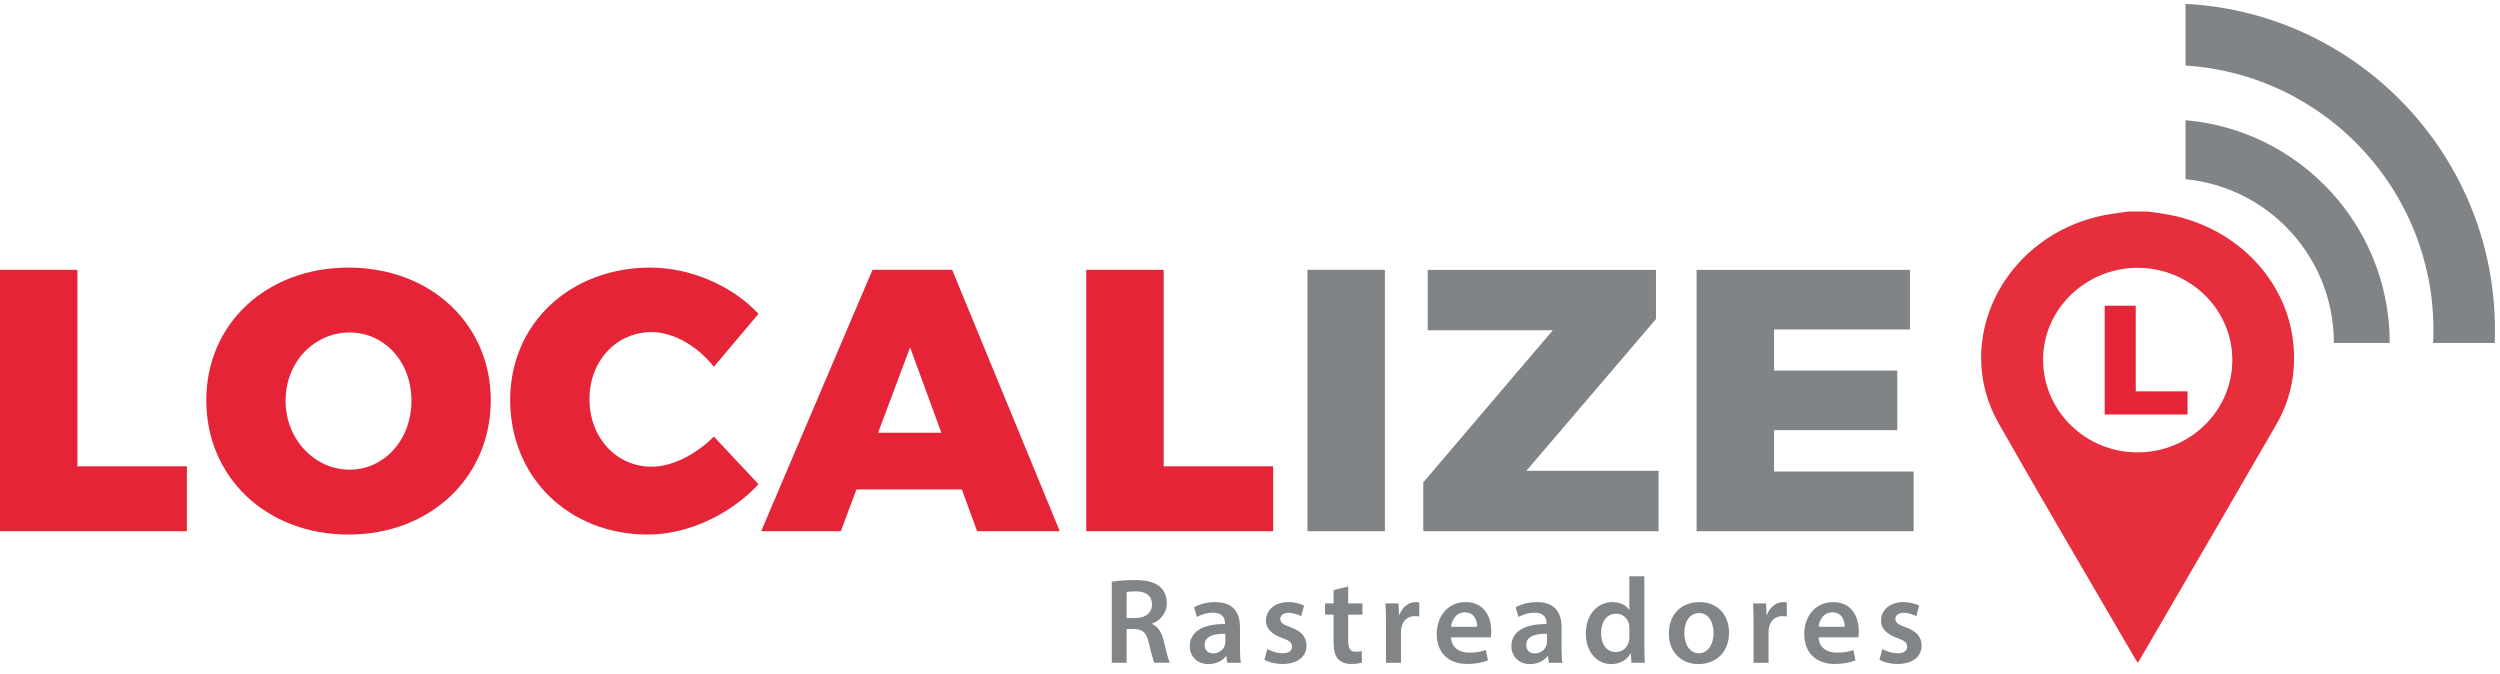
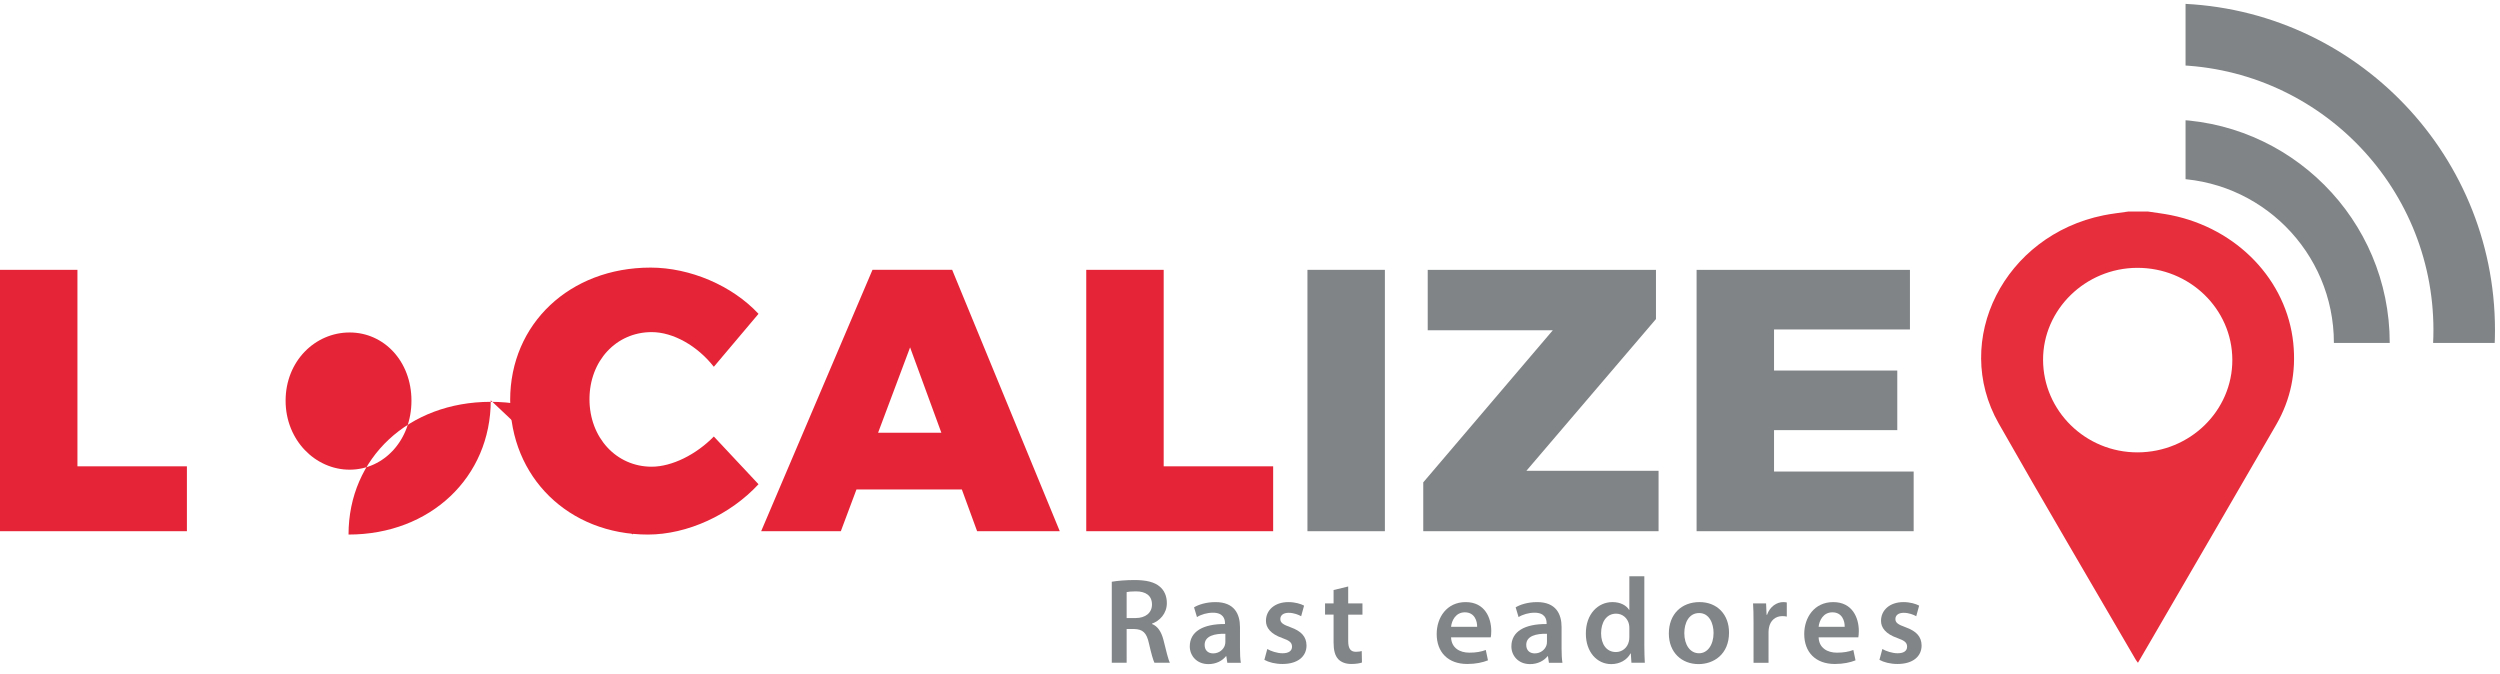
<svg xmlns="http://www.w3.org/2000/svg" width="100%" height="100%" viewBox="0 0 282 76" xml:space="preserve" style="fill-rule:evenodd;clip-rule:evenodd;stroke-linejoin:round;stroke-miterlimit:2;">
  <rect id="Logo" x="0" y="0" width="281.625" height="75.436" style="fill:none;" />
  <path d="M21.083,52.602l0,7.318l-21.083,0l0,-29.482l8.735,0l0,22.164l12.348,0Z" style="fill:#e52537;fill-rule:nonzero;" />
-   <path d="M32.216,45.199c0,4.458 3.36,7.781 7.224,7.781c3.863,0 6.972,-3.323 6.972,-7.781c0,-4.458 -3.109,-7.696 -6.972,-7.696c-3.906,0 -7.224,3.238 -7.224,7.696m23.142,-0.042c0,8.664 -6.804,15.141 -16.044,15.141c-9.24,0 -16.044,-6.434 -16.044,-15.141c0,-8.664 6.804,-14.972 16.044,-14.972c9.24,0 16.044,6.35 16.044,14.972" style="fill:#e52537;fill-rule:nonzero;" />
+   <path d="M32.216,45.199c0,4.458 3.36,7.781 7.224,7.781c3.863,0 6.972,-3.323 6.972,-7.781c0,-4.458 -3.109,-7.696 -6.972,-7.696c-3.906,0 -7.224,3.238 -7.224,7.696m23.142,-0.042c0,8.664 -6.804,15.141 -16.044,15.141c0,-8.664 6.804,-14.972 16.044,-14.972c9.24,0 16.044,6.35 16.044,14.972" style="fill:#e52537;fill-rule:nonzero;" />
  <path d="M85.56,35.4l-5.04,5.973c-1.848,-2.356 -4.578,-3.911 -7.014,-3.911c-3.99,0 -7.013,3.237 -7.013,7.569c0,4.332 3.023,7.613 7.013,7.613c2.268,0 4.998,-1.346 7.014,-3.407l5.04,5.383c-3.192,3.449 -8.021,5.678 -12.474,5.678c-8.945,0 -15.539,-6.477 -15.539,-15.183c0,-8.579 6.72,-14.93 15.833,-14.93c4.452,0 9.199,2.019 12.18,5.215" style="fill:#e52537;fill-rule:nonzero;" />
  <path d="M102.658,39.185l-3.612,9.631l7.14,0l-3.528,-9.631Zm-6.048,16.024l-1.764,4.71l-8.987,0l12.557,-29.482l8.988,0l12.138,29.482l-9.324,0l-1.722,-4.71l-11.886,0Z" style="fill:#e52537;fill-rule:nonzero;" />
  <path d="M143.612,52.602l0,7.318l-21.083,0l0,-29.482l8.735,0l0,22.164l12.348,0Z" style="fill:#e52537;fill-rule:nonzero;" />
  <rect x="147.479" y="30.438" width="8.736" height="29.482" style="fill:#818486;" />
  <path d="M172.177,53.107l14.91,0l0,6.813l-26.544,0l0,-5.509l14.616,-17.16l-14.112,0l0,-6.813l25.746,0l0,5.552l-14.616,17.117Z" style="fill:#818486;fill-rule:nonzero;" />
  <path d="M200.111,37.167l0,4.626l13.902,0l0,6.729l-13.902,0l0,4.669l15.75,0l0,6.729l-24.486,0l0,-29.482l24.066,0l0,6.729l-15.33,0Z" style="fill:#818486;fill-rule:nonzero;" />
  <path d="M127.086,69.716l1.003,0c1.141,0 1.855,-0.605 1.855,-1.526c0,-1.017 -0.714,-1.484 -1.814,-1.484c-0.536,0 -0.879,0.041 -1.044,0.082l0,2.928Zm-1.677,-4.096c0.632,-0.11 1.58,-0.192 2.556,-0.192c1.333,0 2.24,0.22 2.859,0.742c0.509,0.426 0.797,1.072 0.797,1.855c0,1.196 -0.811,2.007 -1.677,2.323l0,0.041c0.66,0.247 1.059,0.893 1.292,1.786c0.288,1.155 0.537,2.228 0.728,2.584l-1.745,0c-0.137,-0.274 -0.357,-1.03 -0.618,-2.185c-0.262,-1.209 -0.701,-1.594 -1.663,-1.621l-0.852,0l0,3.806l-1.677,0l0,-9.139Z" style="fill:#828587;fill-rule:nonzero;" />
  <path d="M138.22,71.489c-1.195,-0.027 -2.336,0.234 -2.336,1.25c0,0.661 0.426,0.963 0.962,0.963c0.674,0 1.168,-0.44 1.319,-0.921c0.042,-0.124 0.055,-0.261 0.055,-0.371l0,-0.921Zm0.22,3.271l-0.11,-0.742l-0.041,0c-0.412,0.522 -1.113,0.893 -1.979,0.893c-1.347,0 -2.103,-0.976 -2.103,-1.993c0,-1.69 1.498,-2.542 3.972,-2.529l0,-0.109c0,-0.44 -0.179,-1.168 -1.36,-1.168c-0.66,0 -1.347,0.206 -1.801,0.494l-0.33,-1.099c0.495,-0.303 1.361,-0.591 2.419,-0.591c2.144,0 2.763,1.361 2.763,2.817l0,2.419c0,0.605 0.027,1.196 0.096,1.608l-1.526,0Z" style="fill:#828587;fill-rule:nonzero;" />
  <path d="M142.95,73.207c0.384,0.234 1.113,0.481 1.718,0.481c0.741,0 1.072,-0.302 1.072,-0.742c0,-0.453 -0.275,-0.687 -1.1,-0.976c-1.306,-0.453 -1.856,-1.168 -1.841,-1.951c0,-1.182 0.975,-2.103 2.528,-2.103c0.742,0 1.389,0.193 1.773,0.398l-0.33,1.196c-0.288,-0.164 -0.824,-0.385 -1.415,-0.385c-0.605,0 -0.935,0.289 -0.935,0.702c0,0.425 0.316,0.631 1.169,0.934c1.209,0.44 1.772,1.058 1.786,2.048c0,1.209 -0.948,2.088 -2.721,2.088c-0.811,0 -1.539,-0.191 -2.035,-0.466l0.331,-1.224Z" style="fill:#828587;fill-rule:nonzero;" />
  <path d="M152.077,66.156l0,1.911l1.608,0l0,1.264l-1.608,0l0,2.955c0,0.81 0.22,1.237 0.866,1.237c0.289,0 0.509,-0.041 0.66,-0.083l0.027,1.292c-0.247,0.096 -0.687,0.165 -1.223,0.165c-0.619,0 -1.141,-0.206 -1.457,-0.55c-0.357,-0.384 -0.522,-0.989 -0.522,-1.869l0,-3.147l-0.962,0l0,-1.264l0.962,0l0,-1.512l1.649,-0.399Z" style="fill:#828587;fill-rule:nonzero;" />
-   <path d="M156.339,70.225c0,-0.907 -0.014,-1.553 -0.055,-2.158l1.471,0l0.054,1.279l0.055,0c0.33,-0.949 1.114,-1.43 1.829,-1.43c0.164,0 0.261,0.014 0.398,0.041l0,1.594c-0.137,-0.027 -0.289,-0.055 -0.495,-0.055c-0.811,0 -1.36,0.522 -1.511,1.279c-0.028,0.151 -0.056,0.329 -0.056,0.522l0,3.463l-1.69,0l0,-4.535Z" style="fill:#828587;fill-rule:nonzero;" />
  <path d="M166.621,70.706c0.014,-0.618 -0.261,-1.636 -1.388,-1.636c-1.045,0 -1.484,0.949 -1.553,1.636l2.941,0Zm-2.941,1.182c0.041,1.209 0.99,1.732 2.061,1.732c0.784,0 1.347,-0.11 1.856,-0.303l0.247,1.169c-0.577,0.233 -1.374,0.411 -2.336,0.411c-2.172,0 -3.449,-1.332 -3.449,-3.38c0,-1.855 1.126,-3.601 3.27,-3.601c2.171,0 2.886,1.787 2.886,3.257c0,0.316 -0.027,0.563 -0.055,0.715l-4.48,0Z" style="fill:#828587;fill-rule:nonzero;" />
  <path d="M174.498,71.489c-1.196,-0.027 -2.337,0.234 -2.337,1.25c0,0.661 0.426,0.963 0.962,0.963c0.674,0 1.168,-0.44 1.319,-0.921c0.042,-0.124 0.056,-0.261 0.056,-0.371l0,-0.921Zm0.22,3.271l-0.111,-0.742l-0.041,0c-0.412,0.522 -1.113,0.893 -1.979,0.893c-1.347,0 -2.103,-0.976 -2.103,-1.993c0,-1.69 1.498,-2.542 3.972,-2.529l0,-0.109c0,-0.44 -0.178,-1.168 -1.36,-1.168c-0.66,0 -1.348,0.206 -1.801,0.494l-0.33,-1.099c0.495,-0.303 1.361,-0.591 2.419,-0.591c2.144,0 2.762,1.361 2.762,2.817l0,2.419c0,0.605 0.028,1.196 0.097,1.608l-1.525,0Z" style="fill:#828587;fill-rule:nonzero;" />
  <path d="M183.791,70.857c0,-0.137 -0.014,-0.302 -0.041,-0.44c-0.151,-0.66 -0.689,-1.195 -1.457,-1.195c-1.087,0 -1.69,0.962 -1.69,2.213c0,1.222 0.603,2.116 1.675,2.116c0.688,0 1.292,-0.467 1.457,-1.195c0.041,-0.152 0.055,-0.317 0.055,-0.496l0,-1.003Zm1.69,-5.854l0,7.875c0,0.687 0.028,1.429 0.055,1.882l-1.511,0l-0.069,-1.058l-0.028,0c-0.398,0.742 -1.209,1.21 -2.185,1.21c-1.594,0 -2.858,-1.361 -2.858,-3.423c-0.014,-2.24 1.388,-3.573 2.996,-3.573c0.921,0 1.58,0.385 1.883,0.88l0.027,0l0,-3.793l1.69,0Z" style="fill:#828587;fill-rule:nonzero;" />
  <path d="M189.991,71.42c0,1.292 0.632,2.268 1.663,2.268c0.962,0 1.636,-0.949 1.636,-2.295c0,-1.045 -0.467,-2.241 -1.622,-2.241c-1.196,0 -1.677,1.155 -1.677,2.268m5.044,-0.068c0,2.46 -1.731,3.559 -3.436,3.559c-1.897,0 -3.353,-1.305 -3.353,-3.449c0,-2.2 1.443,-3.546 3.463,-3.546c1.993,0 3.326,1.401 3.326,3.436" style="fill:#828587;fill-rule:nonzero;" />
  <path d="M197.799,70.225c0,-0.907 -0.013,-1.553 -0.055,-2.158l1.471,0l0.055,1.279l0.055,0c0.33,-0.949 1.113,-1.43 1.828,-1.43c0.165,0 0.261,0.014 0.398,0.041l0,1.594c-0.137,-0.027 -0.288,-0.055 -0.495,-0.055c-0.811,0 -1.36,0.522 -1.511,1.279c-0.028,0.151 -0.055,0.329 -0.055,0.522l0,3.463l-1.691,0l0,-4.535Z" style="fill:#828587;fill-rule:nonzero;" />
  <path d="M208.081,70.706c0.014,-0.618 -0.261,-1.636 -1.388,-1.636c-1.045,0 -1.484,0.949 -1.553,1.636l2.941,0Zm-2.941,1.182c0.042,1.209 0.99,1.732 2.061,1.732c0.784,0 1.347,-0.11 1.856,-0.303l0.247,1.169c-0.577,0.233 -1.374,0.411 -2.336,0.411c-2.172,0 -3.45,-1.332 -3.45,-3.38c0,-1.855 1.127,-3.601 3.271,-3.601c2.171,0 2.886,1.787 2.886,3.257c0,0.316 -0.027,0.563 -0.055,0.715l-4.48,0Z" style="fill:#828587;fill-rule:nonzero;" />
  <path d="M212.33,73.207c0.385,0.234 1.113,0.481 1.718,0.481c0.742,0 1.072,-0.302 1.072,-0.742c0,-0.453 -0.275,-0.687 -1.1,-0.976c-1.305,-0.453 -1.855,-1.168 -1.841,-1.951c0,-1.182 0.976,-2.103 2.529,-2.103c0.742,0 1.388,0.193 1.772,0.398l-0.329,1.196c-0.289,-0.164 -0.825,-0.385 -1.416,-0.385c-0.605,0 -0.934,0.289 -0.934,0.702c0,0.425 0.316,0.631 1.168,0.934c1.21,0.44 1.773,1.058 1.787,2.048c0,1.209 -0.948,2.088 -2.722,2.088c-0.81,0 -1.539,-0.191 -2.034,-0.466l0.33,-1.224Z" style="fill:#828587;fill-rule:nonzero;" />
  <path d="M251.807,40.584c-0.015,-5.744 -4.831,-10.396 -10.739,-10.372c-5.831,0.024 -10.618,4.702 -10.61,10.37c0.008,5.771 4.805,10.465 10.673,10.445c5.91,-0.02 10.691,-4.697 10.676,-10.443m-9.497,-16.721c0.856,0.133 1.719,0.232 2.566,0.402c7.495,1.506 13.08,7.359 13.806,14.444c0.331,3.24 -0.267,6.321 -1.922,9.187c-4.671,8.088 -9.376,16.158 -14.068,24.236c-0.499,0.859 -1,1.716 -1.531,2.628c-0.106,-0.145 -0.19,-0.242 -0.252,-0.35c-5.16,-8.878 -10.388,-17.722 -15.456,-26.645c-5.353,-9.423 0.641,-21.214 11.83,-23.479c0.917,-0.186 1.854,-0.284 2.782,-0.423l2.245,0Z" style="fill:#e62e3d;fill-rule:nonzero;" />
-   <path d="M246.756,44.143l0,2.612l-9.347,0l0,-12.271l3.503,0l0,9.659l5.844,0Z" style="fill:#e52537;fill-rule:nonzero;" />
  <g>
    <clipPath id="_clip1">
      <rect x="246.53" y="-9.375" width="50.238" height="48.056" clip-rule="nonzero" />
    </clipPath>
    <g clip-path="url(#_clip1)">
      <path d="M244.59,67.132c-16.514,0 -29.9,-13.387 -29.9,-29.901c0,-16.514 13.386,-29.901 29.9,-29.901c16.514,0 29.901,13.387 29.901,29.901c0,16.514 -13.387,29.901 -29.901,29.901m0,-66.745c-20.348,0 -36.843,16.496 -36.843,36.844c0,20.348 16.495,36.843 36.843,36.843c20.348,0 36.844,-16.495 36.844,-36.843c0,-20.348 -16.496,-36.844 -36.844,-36.844" style="fill:#818486;fill-rule:nonzero;" />
      <path d="M244.707,57.236c-10.248,0 -18.555,-8.308 -18.555,-18.555c0,-10.248 8.307,-18.556 18.555,-18.556c10.248,0 18.556,8.308 18.556,18.556c0,10.247 -8.308,18.555 -18.556,18.555m-0.358,-43.769c-13.926,0 -25.214,11.289 -25.214,25.214c0,13.925 11.288,25.213 25.214,25.213c13.924,0 25.213,-11.288 25.213,-25.213c0,-13.925 -11.289,-25.214 -25.213,-25.214" style="fill:#818486;fill-rule:nonzero;" />
    </g>
  </g>
</svg>